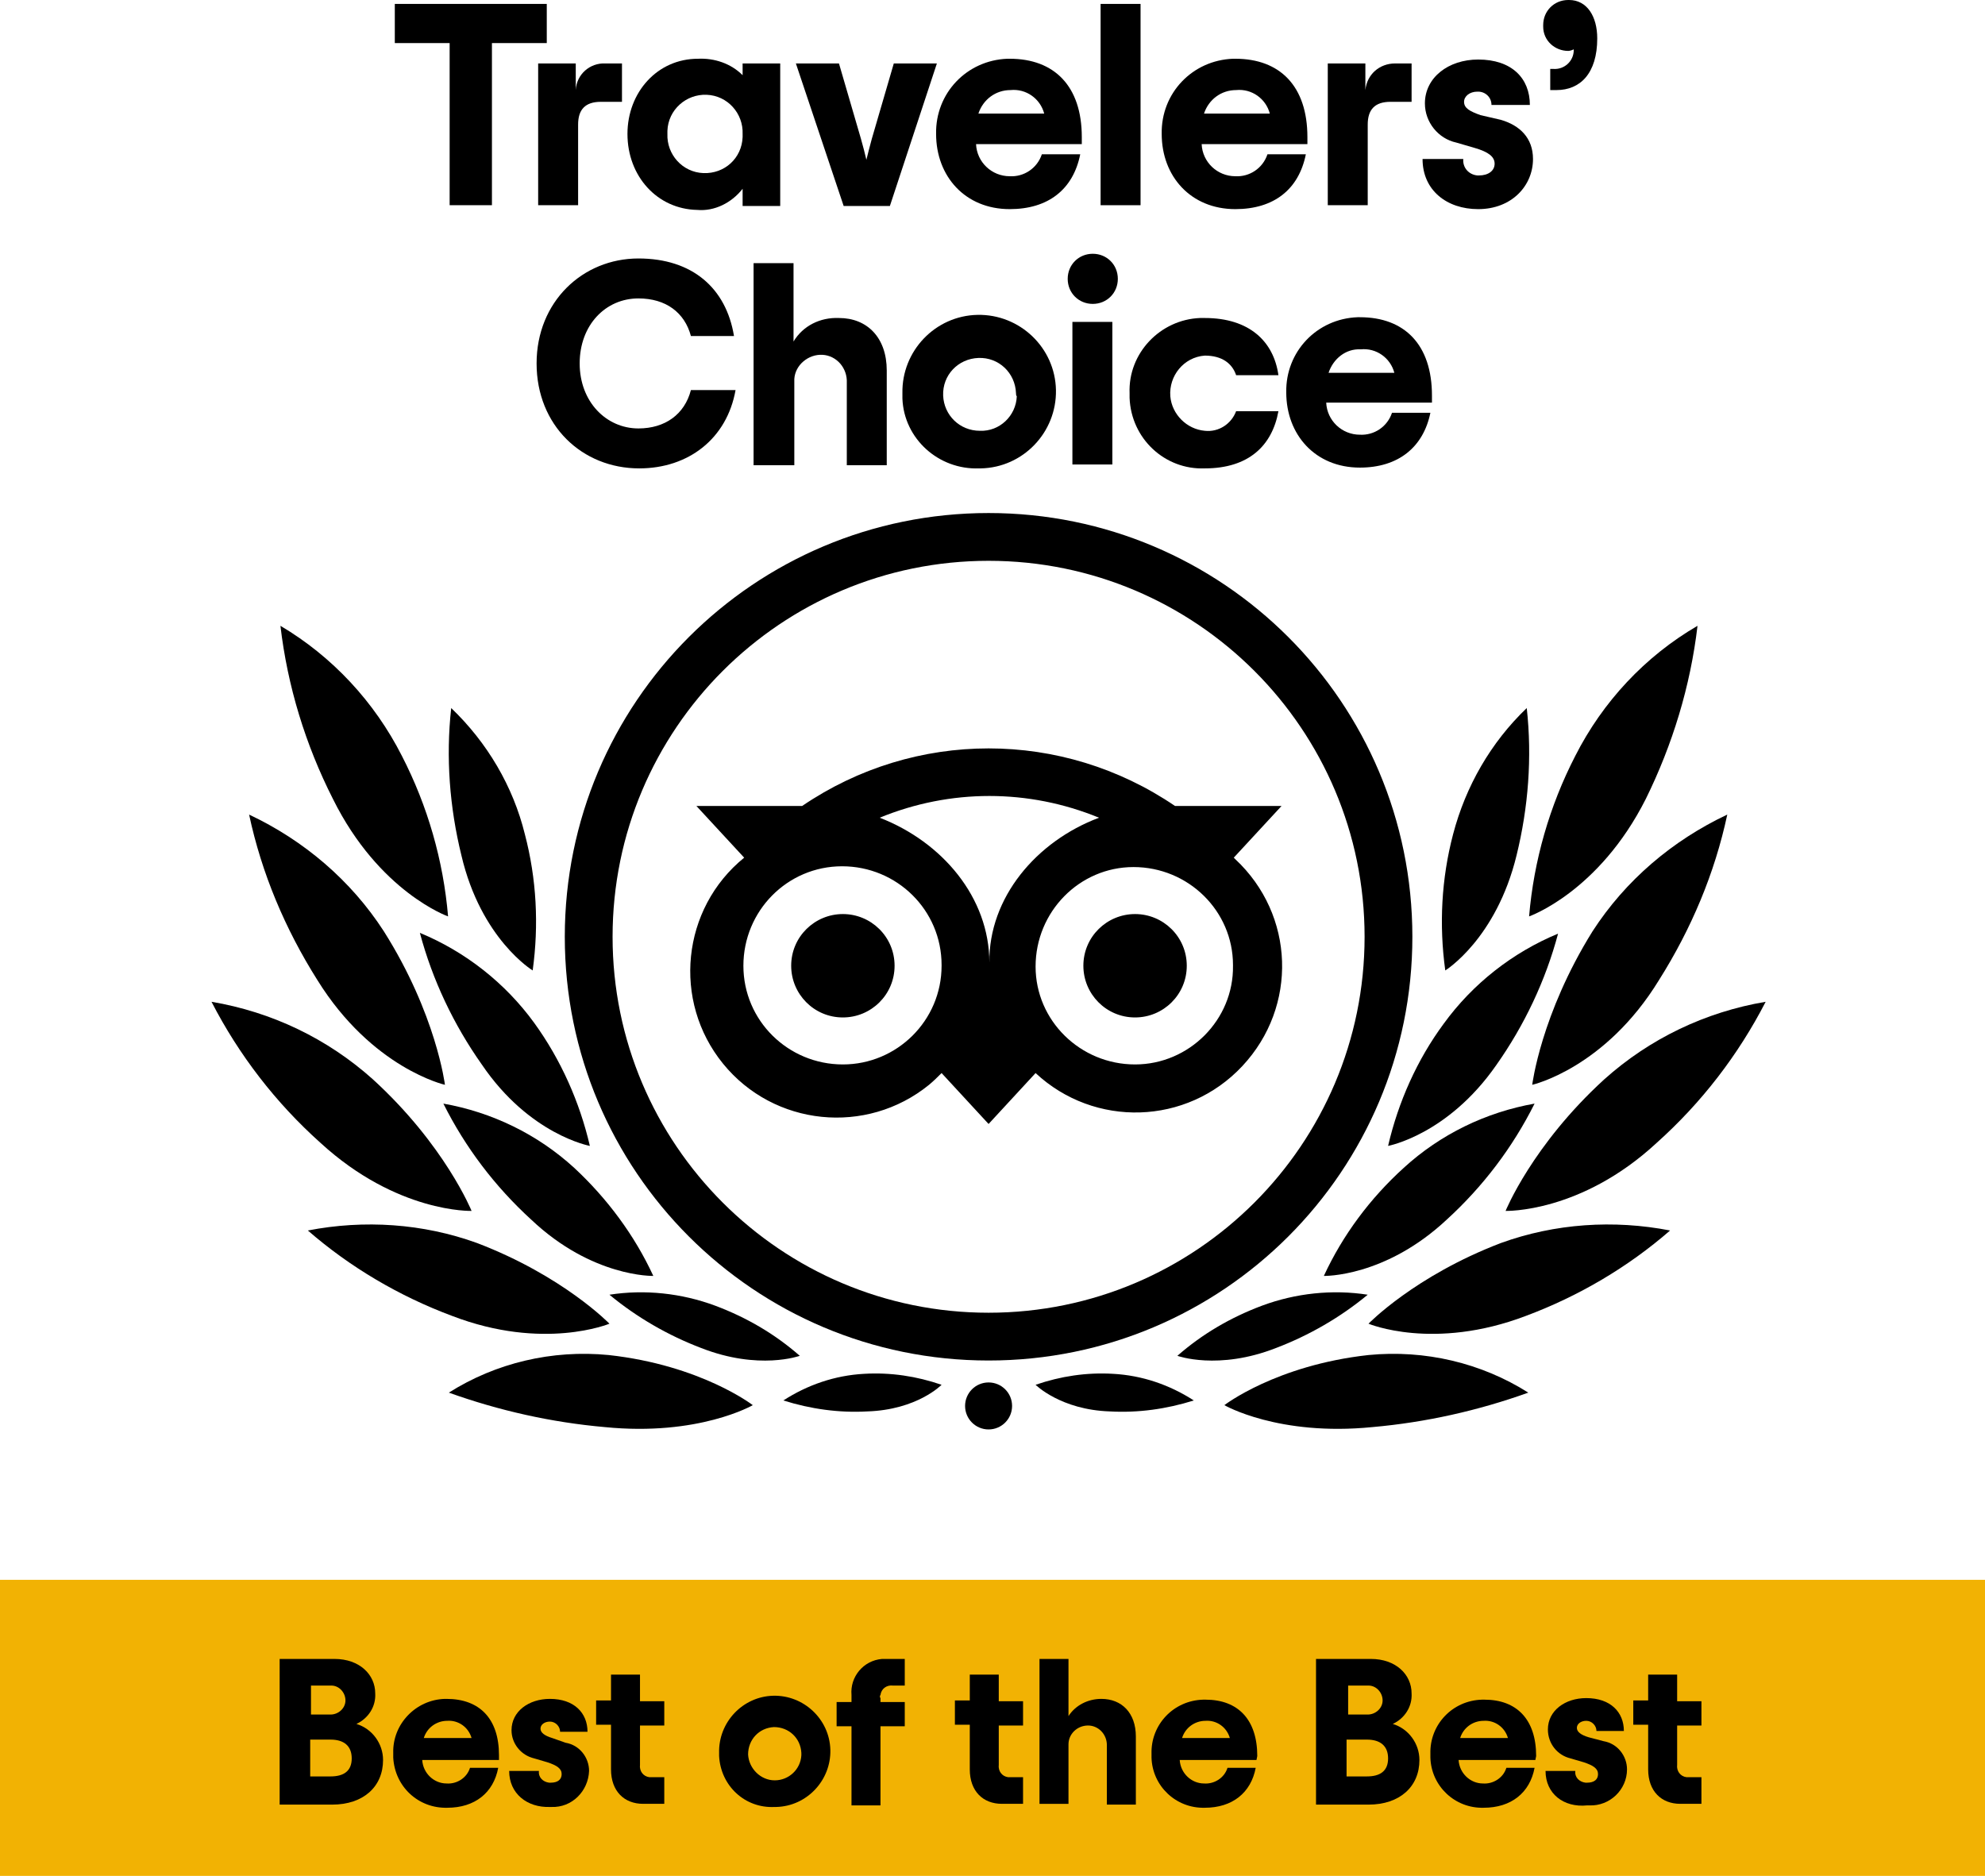
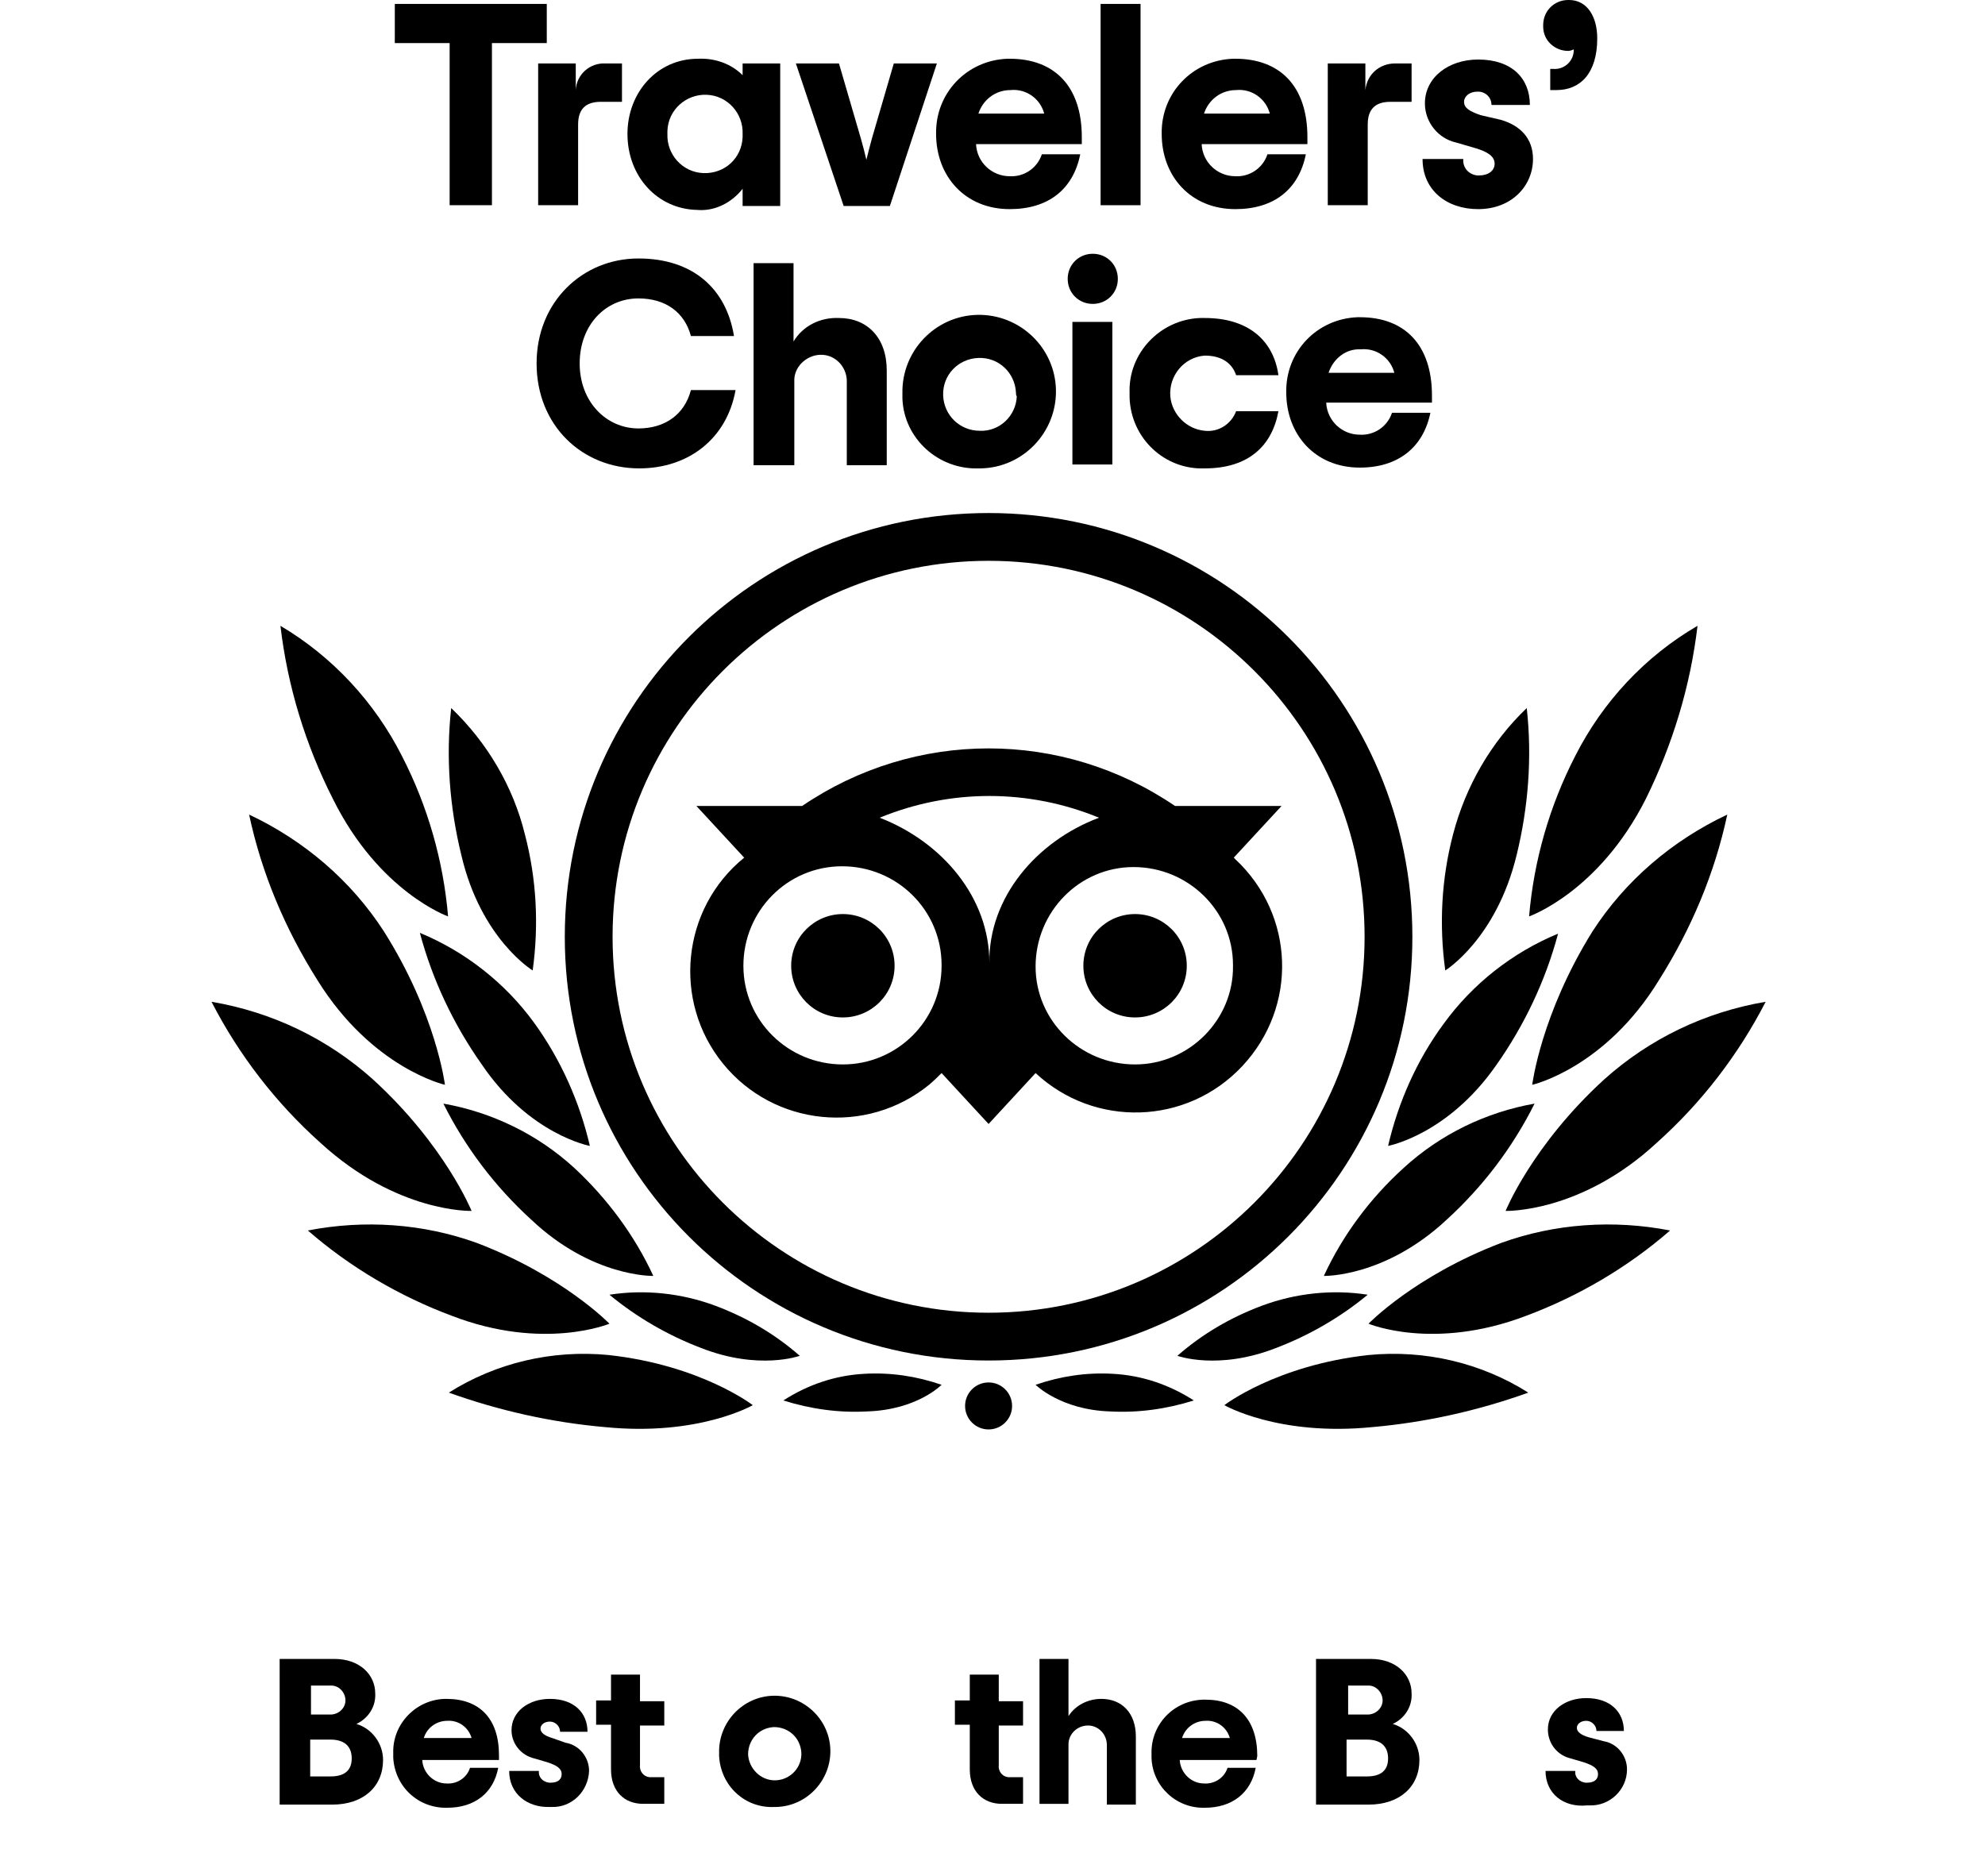
<svg xmlns="http://www.w3.org/2000/svg" version="1.1" id="Calque_1" x="0px" y="0px" viewBox="0 0 253.4 239.5" style="enable-background:new 0 0 253.4 239.5;" xml:space="preserve">
  <style type="text/css">
	.st0{fill:#F2B203;}
</style>
  <g>
    <g id="Layer_2_5_">
      <g id="Layer_1-2_5_">
-         <rect x="-1.8" y="201.7" class="st0" width="256" height="39.2" />
        <path d="M35.7,211.8h7c3.2,0,5.2,2,5.2,4.4c0.1,1.7-0.9,3.2-2.4,3.9c2,0.6,3.4,2.5,3.4,4.6c0,3.4-2.5,5.7-6.5,5.7h-6.7V211.8z      M42.2,218.9c1,0,1.9-0.8,1.9-1.8s-0.8-1.9-1.8-1.9l0,0h-2.6v3.7L42.2,218.9L42.2,218.9z M42.2,226.8c1.7,0,2.7-0.7,2.7-2.3     s-1-2.4-2.7-2.4h-2.6v4.7L42.2,226.8L42.2,226.8z" />
        <path d="M63.7,224.7h-9.8c0.1,1.7,1.5,3,3.1,3c1.3,0.1,2.6-0.7,3-2h3.6c-0.6,3.2-3,5.1-6.5,5.1c-3.7,0.1-6.7-2.7-6.9-6.4     c0-0.2,0-0.4,0-0.6c-0.1-3.7,2.9-6.8,6.6-6.9c0.1,0,0.1,0,0.2,0c4.2,0,6.7,2.5,6.7,7.2V224.7z M54.1,221.9h6.1     c-0.4-1.4-1.7-2.3-3.1-2.2C55.7,219.7,54.5,220.6,54.1,221.9z" />
        <path d="M65,226.1h3.8c-0.1,0.8,0.5,1.4,1.3,1.5c0.1,0,0.1,0,0.2,0c0.9,0,1.4-0.4,1.4-1.1s-0.6-1.1-1.8-1.5l-1.7-0.5     c-1.7-0.4-2.9-1.9-2.9-3.6c0-2.4,2.2-4,4.9-4c3.1,0,4.8,1.8,4.8,4.2h-3.5c0-0.7-0.6-1.3-1.3-1.3l0,0c-0.7,0-1.2,0.4-1.2,0.9     s0.5,0.9,1.5,1.2l1.7,0.6c1.8,0.3,3,1.9,3,3.6c-0.1,2.6-2.2,4.7-4.8,4.6c-0.1,0-0.1,0-0.2,0C67.3,230.8,65,229,65,226.1z" />
        <path d="M81.7,220.3v5c-0.1,0.8,0.4,1.5,1.2,1.6c0.1,0,0.3,0,0.4,0h1.5v3.4h-2.7c-2.4,0-4.1-1.6-4.1-4.4v-5.7h-1.9v-3.1H78v-3.3     h3.7v3.4h3.1v3.1H81.7z" />
        <path d="M91.8,223.8c-0.1-3.9,3-7.2,6.9-7.3s7.2,3,7.3,6.9s-3,7.2-6.9,7.3c-0.1,0-0.1,0-0.2,0c-3.8,0.2-6.9-2.7-7.1-6.5     C91.8,224.1,91.8,224,91.8,223.8z M102.3,223.8c-0.1-1.9-1.6-3.3-3.5-3.3c-1.9,0.1-3.3,1.6-3.3,3.5c0.1,1.8,1.6,3.3,3.4,3.3     s3.3-1.4,3.4-3.2C102.3,224,102.3,223.9,102.3,223.8z" />
-         <path d="M112.4,216.8v0.5h3.1v3.1h-3.1v10.1h-3.7v-10.1h-1.9v-3.1h1.9v-0.9c-0.2-2.3,1.5-4.4,3.9-4.6c0.2,0,0.3,0,0.5,0h2.4v3.4     H114c-0.8-0.1-1.5,0.4-1.6,1.2C112.3,216.5,112.3,216.7,112.4,216.8z" />
        <path d="M127.5,220.3v5c-0.1,0.8,0.4,1.5,1.2,1.6c0.1,0,0.3,0,0.4,0h1.5v3.4h-2.7c-2.4,0-4.1-1.6-4.1-4.4v-5.7h-1.9v-3.1h1.9     v-3.3h3.7v3.4h3.1v3.1H127.5z" />
        <path d="M132.7,211.8h3.7v7.3c0.9-1.4,2.5-2.2,4.2-2.2c2.6,0,4.4,1.8,4.4,4.8v8.7h-3.7v-7.6c0-1.4-1.1-2.5-2.4-2.5     c-1.4,0-2.5,1.1-2.5,2.4l0,0v7.6h-3.7V211.8z" />
        <path d="M160.4,224.7h-9.8c0.1,1.7,1.5,3,3.1,3c1.3,0.1,2.6-0.7,3-2h3.6c-0.6,3.2-3,5.1-6.5,5.1c-3.7,0.1-6.7-2.8-6.8-6.4     c0-0.2,0-0.3,0-0.5c-0.1-3.7,2.8-6.8,6.6-6.9c0.1,0,0.2,0,0.3,0c4.1,0,6.6,2.5,6.6,7.2L160.4,224.7z M150.9,221.9h6.1     c-0.4-1.4-1.7-2.3-3.1-2.2C152.5,219.7,151.3,220.6,150.9,221.9L150.9,221.9z" />
        <path d="M168,211.8h7c3.2,0,5.2,2,5.2,4.4c0.1,1.7-0.9,3.2-2.4,3.9c2,0.6,3.4,2.5,3.4,4.6c0,3.4-2.5,5.7-6.5,5.7H168V211.8z      M174.6,218.9c1,0,1.9-0.8,1.9-1.8s-0.8-1.9-1.8-1.9l0,0h-2.6v3.7L174.6,218.9L174.6,218.9z M174.5,226.8c1.7,0,2.7-0.7,2.7-2.3     s-1-2.4-2.7-2.4h-2.6v4.7L174.5,226.8L174.5,226.8z" />
-         <path d="M196,224.7h-9.8c0.1,1.7,1.5,3,3.1,3c1.3,0.1,2.6-0.7,3-2h3.6c-0.6,3.2-3,5.1-6.5,5.1c-3.7,0.1-6.7-2.8-6.8-6.4     c0-0.2,0-0.3,0-0.5c-0.1-3.7,2.8-6.8,6.6-6.9c0.1,0,0.2,0,0.3,0c4.1,0,6.6,2.5,6.6,7.2L196,224.7z M186.4,221.9h6.1     c-0.4-1.4-1.7-2.3-3.1-2.2C188,219.7,186.8,220.6,186.4,221.9L186.4,221.9z" />
        <path d="M197.3,226.1h3.8c-0.1,0.8,0.5,1.4,1.3,1.5c0.1,0,0.1,0,0.2,0c0.9,0,1.4-0.4,1.4-1.1s-0.6-1.1-1.8-1.5l-1.7-0.5     c-1.7-0.4-2.9-1.9-2.9-3.7c0-2.4,2.2-4,4.9-4c3.1,0,4.8,1.8,4.8,4.2h-3.5c0-0.7-0.6-1.3-1.3-1.3l0,0c-0.7,0-1.2,0.4-1.2,0.9     s0.5,0.9,1.5,1.2l1.9,0.5c1.8,0.3,3,1.9,3,3.6c0,2.6-2.2,4.7-4.8,4.6c-0.1,0-0.2,0-0.3,0C199.6,230.8,197.3,229,197.3,226.1z" />
-         <path d="M214.1,220.3v5c-0.1,0.8,0.4,1.5,1.2,1.6c0.1,0,0.3,0,0.4,0h1.5v3.4h-2.7c-2.4,0-4.1-1.6-4.1-4.4v-5.7h-1.9v-3.1h1.9     v-3.3h3.7v3.4h3.1v3.1H214.1z" />
      </g>
    </g>
  </g>
  <g id="Layer_2_3_">
    <g id="Layer_1-2_3_">
      <path d="M126.2,65.5c-29.9,0-54.1,24.2-54.1,54.1s24.2,54.1,54.1,54.1s54.1-24.2,54.1-54.1S156.1,65.5,126.2,65.5L126.2,65.5z     M126.2,167.6c-26.5,0-48-21.5-48-48s21.5-48,48-48s48,21.5,48,48S152.7,167.6,126.2,167.6z M114.2,123.3c0,3.7-3,6.6-6.6,6.6    c-3.7,0-6.6-3-6.6-6.6c0-3.7,3-6.6,6.6-6.6l0,0C111.2,116.7,114.2,119.6,114.2,123.3z M151.5,123.3c0,3.7-3,6.6-6.6,6.6    c-3.7,0-6.6-3-6.6-6.6c0-3.7,3-6.6,6.6-6.6l0,0C148.5,116.7,151.5,119.6,151.5,123.3L151.5,123.3z M157.5,109.5l6.1-6.6H150    c-14.4-9.8-33.2-9.8-47.6,0H88.9l6.1,6.6c-8,6.5-9.2,18.3-2.7,26.3s18.3,9.2,26.3,2.7c0.6-0.5,1.1-1,1.6-1.5l6,6.5l6-6.5    c7.5,7,19.3,6.7,26.4-0.9s6.7-19.3-0.9-26.4C157.6,109.6,157.5,109.5,157.5,109.5L157.5,109.5z M107.6,135.9    c-7,0-12.7-5.6-12.7-12.6s5.6-12.7,12.6-12.7s12.7,5.6,12.7,12.6c0,0,0,0,0,0.1C120.2,130.3,114.5,135.9,107.6,135.9L107.6,135.9z     M126.3,122.9c0-8.3-6-15.4-14-18.5c9-3.7,19-3.7,28,0C132.3,107.4,126.2,114.6,126.3,122.9L126.3,122.9z M144.9,135.9    c-7,0-12.7-5.6-12.7-12.5c0-7,5.6-12.7,12.5-12.7c7,0,12.7,5.6,12.7,12.5v0.1C157.5,130.2,151.8,135.9,144.9,135.9L144.9,135.9z" />
      <path d="M96.1,179.4c0,0-6.6-5.1-18.4-6.4c-7.2-0.7-14.4,1-20.4,4.8c6.4,2.3,13.1,3.8,19.9,4.4C89.2,183.4,96.1,179.4,96.1,179.4z    " />
      <path d="M77.8,169c0,0-5.9-6.1-16.9-10.3c-6.9-2.5-14.4-3-21.6-1.6c5.4,4.7,11.7,8.4,18.4,10.9C69.4,172.5,77.8,169,77.8,169z" />
      <path d="M60.2,154.6c0,0-3.4-8.4-12.6-16.8c-5.8-5.2-12.9-8.6-20.6-9.9c3.5,6.8,8.2,12.9,13.9,18    C50.7,154.9,60.2,154.6,60.2,154.6z" />
      <path d="M56.8,138.5c0,0-1.1-9-7.8-19.6c-4.2-6.5-10.2-11.6-17.2-14.9c1.6,7.5,4.6,14.6,8.7,21.1    C47.5,136.4,56.8,138.5,56.8,138.5z" />
      <path d="M57.2,117c-0.6-7.1-2.6-14.1-5.9-20.5c-3.5-6.9-8.9-12.7-15.5-16.6c0.9,7.7,3.2,15.2,6.7,22.1    C48.4,113.9,57.2,117,57.2,117z" />
      <path d="M83.4,162.9c-2.4-5.2-5.9-9.9-10.1-13.8c-4.7-4.3-10.5-7.1-16.7-8.2c2.8,5.6,6.6,10.6,11.2,14.8    C75.6,163.1,83.4,162.9,83.4,162.9z" />
      <path d="M102.1,173.1c-3.2-2.8-6.8-4.9-10.8-6.4c-4.3-1.6-9-2.1-13.5-1.4c3.5,2.9,7.5,5.2,11.7,6.8    C96.9,175,102.1,173.1,102.1,173.1z" />
      <path d="M120.2,176.8c-3.2-1.1-6.5-1.6-9.9-1.4c-3.7,0.2-7.2,1.4-10.3,3.4c3.5,1.1,7.1,1.6,10.7,1.4    C117.1,180,120.2,176.8,120.2,176.8z" />
      <path d="M75.3,146.3c-1.3-5.6-3.7-11-7.1-15.7c-3.7-5.1-8.8-9.1-14.6-11.5c1.6,6,4.3,11.7,7.9,16.8    C67.6,144.9,75.3,146.3,75.3,146.3z" />
      <path d="M68,123.9c0.8-5.8,0.5-11.7-1-17.4c-1.5-6.1-4.8-11.7-9.4-16.1c-0.7,6.3-0.2,12.7,1.3,18.8C61.4,119.9,68,123.9,68,123.9z    " />
      <path d="M156.3,179.4c0,0,6.6-5.1,18.4-6.4c7.2-0.7,14.4,1,20.4,4.8c-6.4,2.3-13.1,3.8-19.9,4.4    C163.2,183.4,156.3,179.4,156.3,179.4z" />
      <path d="M174.7,169c0,0,5.9-6.1,16.9-10.3c6.9-2.5,14.4-3,21.6-1.6c-5.4,4.7-11.7,8.4-18.4,10.9C183,172.5,174.7,169,174.7,169z" />
      <path d="M192.2,154.6c0,0,3.4-8.4,12.6-16.8c5.8-5.2,12.9-8.6,20.6-9.9c-3.5,6.8-8.2,12.9-13.9,18    C201.8,154.9,192.2,154.6,192.2,154.6z" />
      <path d="M195.6,138.5c0,0,1.1-9,7.7-19.6c4.2-6.5,10.2-11.6,17.2-14.9c-1.6,7.5-4.6,14.6-8.7,21.1    C204.9,136.4,195.6,138.5,195.6,138.5z" />
      <path d="M195.2,117c0.6-7.1,2.6-14.1,5.9-20.5c3.5-6.9,8.9-12.7,15.6-16.6c-0.9,7.7-3.2,15.2-6.6,22.1    C204.1,113.9,195.2,117,195.2,117z" />
      <path d="M169,162.9c2.4-5.2,5.9-9.9,10.2-13.8c4.7-4.3,10.5-7.1,16.7-8.2c-2.8,5.6-6.6,10.6-11.2,14.8    C176.8,163.1,169,162.9,169,162.9z" />
      <path d="M150.3,173.1c3.2-2.8,6.8-4.9,10.8-6.4c4.3-1.6,9-2.1,13.5-1.4c-3.5,2.9-7.5,5.2-11.7,6.8    C155.5,175,150.3,173.1,150.3,173.1z" />
      <path d="M132.2,176.8c3.2-1.1,6.5-1.6,9.9-1.4c3.7,0.2,7.2,1.4,10.3,3.4c-3.5,1.1-7.1,1.6-10.7,1.4    C135.4,180,132.2,176.8,132.2,176.8z" />
      <path d="M177.2,146.3c1.3-5.6,3.7-11,7.1-15.6c3.7-5.1,8.8-9.1,14.6-11.5c-1.6,6-4.3,11.7-7.9,16.8    C184.8,144.9,177.2,146.3,177.2,146.3z" />
      <path d="M184.5,123.9c-0.8-5.8-0.5-11.7,1-17.4c1.6-6.1,4.8-11.7,9.4-16.1c0.7,6.3,0.2,12.7-1.3,18.8    C191,119.9,184.5,123.9,184.5,123.9z" />
      <circle cx="126.2" cy="179.5" r="3" />
      <path d="M69.8,5.5h-7v20.7h-5.4V5.5h-7v-5h19.4V5.5z" />
      <path d="M79.4,8.1V13h-2.7c-2,0-2.9,1-2.9,2.9v10.3h-5.1V8.1h4.8v3.4c0.1-2,1.8-3.5,3.8-3.4H79.4z" />
      <path d="M80.1,17.1c0-5.3,3.8-9.6,9-9.6c2.1-0.1,4.2,0.6,5.7,2.1V8.1h4.8v18.2h-4.8v-2.2c-1.4,1.8-3.6,2.9-5.8,2.7    C83.9,26.7,80.1,22.5,80.1,17.1z M94.8,17.1c0.1-2.6-1.9-4.9-4.6-5c-2.6-0.1-4.9,1.9-5,4.6c0,0.1,0,0.3,0,0.4    c-0.1,2.6,1.9,4.9,4.6,5s4.9-1.9,5-4.6C94.8,17.4,94.8,17.3,94.8,17.1z" />
      <path d="M101.6,8.1h5.5l2.8,9.6c0.3,1.1,0.5,1.8,0.7,2.7c0.2-0.8,0.4-1.6,0.7-2.7l2.8-9.6h5.5l-6,18.2h-5.9L101.6,8.1z" />
      <path d="M138.1,18.4h-13.5c0.1,2.3,2,4.1,4.3,4.1c1.8,0.1,3.5-1,4.1-2.8h4.9c-0.9,4.5-4.1,7-9,7c-5.7,0-9.4-4.2-9.4-9.6    c-0.1-5.2,3.9-9.4,9.1-9.6c0.1,0,0.2,0,0.3,0c5.7,0,9.2,3.5,9.2,10V18.4z M124.9,14.5h8.4c-0.5-1.9-2.3-3.2-4.3-3    C127.1,11.5,125.5,12.7,124.9,14.5z" />
      <path d="M140.5,0.5h5.1v25.7h-5.1V0.5z" />
      <path d="M166.9,18.4h-13.5c0.1,2.3,2,4.1,4.3,4.1c1.8,0.1,3.5-1,4.1-2.8h4.9c-0.9,4.5-4.1,7-9,7c-5.7,0-9.4-4.2-9.4-9.6    c-0.1-5.2,3.9-9.4,9.1-9.6c0.1,0,0.2,0,0.3,0c5.7,0,9.2,3.5,9.2,10L166.9,18.4z M153.7,14.5h8.4c-0.5-1.9-2.3-3.2-4.3-3    C155.9,11.5,154.3,12.7,153.7,14.5z" />
      <path d="M180.2,8.1V13h-2.7c-2,0-2.9,1-2.9,2.9v10.3h-5.1V8.1h4.8v3.4c0.2-2,1.8-3.4,3.8-3.4H180.2z" />
      <path d="M181.6,20.3h5.2c-0.1,1.1,0.7,2,1.8,2.1c0.1,0,0.2,0,0.2,0c1.2,0,2-0.6,2-1.5s-0.8-1.5-2.5-2l-2.4-0.7c-2.3-0.5-4-2.6-4-5    c0-3.3,3-5.6,6.8-5.6c4.3,0,6.6,2.4,6.6,5.8h-4.9c0-1-0.8-1.7-1.7-1.7c0,0,0,0-0.1,0c-1,0-1.7,0.6-1.7,1.3c0,0.8,0.7,1.2,2.1,1.7    l2.6,0.6c2.4,0.7,4.1,2.3,4.1,5c0,3.4-2.7,6.4-7,6.4C184.7,26.7,181.6,24.3,181.6,20.3z" />
      <path d="M197.8,8.8h0.5c1.4,0.1,2.6-1,2.6-2.4V6.3c-0.2,0.1-0.5,0.2-0.7,0.2c-1.7,0-3.2-1.3-3.2-3.1c0-0.1,0-0.1,0-0.2    c0-1.8,1.4-3.2,3.2-3.2c0,0,0,0,0.1,0c2.3,0,3.6,2.1,3.6,4.9c0,4.5-2.2,6.6-5.2,6.6h-0.8V8.8H197.8z" />
      <path d="M68.5,46.4c0-7.9,5.9-13.4,13-13.4c6.9,0,11.2,3.8,12.2,9.9h-5.5c-0.8-3-3.2-4.8-6.7-4.8c-4.2,0-7.5,3.4-7.5,8.3    s3.4,8.3,7.5,8.3c3.4,0,5.9-1.8,6.7-4.9h5.7c-1.1,6.2-6,10-12.3,10C74.3,59.8,68.5,54.3,68.5,46.4z" />
      <path d="M96.2,33.6h5.1v10c1.2-2,3.4-3.1,5.8-3c3.6,0,6.1,2.5,6.1,6.7v12.1h-5.1V48.9c0.1-1.9-1.3-3.5-3.1-3.6s-3.5,1.3-3.6,3.1    c0,0.2,0,0.3,0,0.5v10.5h-5.2V33.6z" />
      <path d="M115.2,50.2c-0.1-5.4,4.2-9.9,9.6-10s9.9,4.2,10,9.6s-4.2,9.9-9.6,10c-0.1,0-0.1,0-0.2,0c-5.2,0.2-9.6-3.8-9.8-8.9    C115.2,50.6,115.2,50.4,115.2,50.2z M129.7,50.2c-0.1-2.6-2.2-4.6-4.8-4.5c-2.6,0.1-4.6,2.2-4.5,4.8c0.1,2.5,2.1,4.5,4.7,4.5    c2.5,0.1,4.6-1.9,4.7-4.4C129.7,50.5,129.7,50.3,129.7,50.2L129.7,50.2z" />
      <path d="M136.3,35.6c0-1.8,1.4-3.2,3.2-3.2s3.2,1.4,3.2,3.2c0,1.8-1.4,3.2-3.2,3.2l0,0C137.7,38.8,136.3,37.4,136.3,35.6    L136.3,35.6z M136.9,41.1h5.1v18.2h-5.1V41.1z" />
      <path d="M144.2,50.2c-0.2-5.1,3.9-9.4,9-9.6c0.2,0,0.4,0,0.6,0c5.7,0,8.8,3,9.4,7.3h-5.4c-0.5-1.5-1.8-2.5-4-2.5    c-2.7,0.2-4.6,2.6-4.4,5.2c0.2,2.3,2.1,4.2,4.4,4.4c1.8,0.2,3.4-0.9,4-2.5h5.4c-0.8,4.4-3.8,7.3-9.4,7.3c-5.1,0.2-9.4-3.8-9.6-9    C144.2,50.6,144.2,50.4,144.2,50.2z" />
      <path d="M182.8,51.4h-13.5c0.1,2.3,2,4.1,4.3,4.1c1.8,0.1,3.5-1,4.1-2.8h4.9c-0.9,4.4-4.1,7-9,7c-5.7,0-9.4-4.2-9.4-9.6    c-0.1-5.2,3.9-9.4,9.1-9.6c0.1,0,0.2,0,0.3,0c5.7,0,9.2,3.5,9.2,10L182.8,51.4z M169.6,47.6h8.4c-0.5-1.9-2.3-3.2-4.3-3    C171.8,44.5,170.2,45.8,169.6,47.6z" />
    </g>
  </g>
</svg>